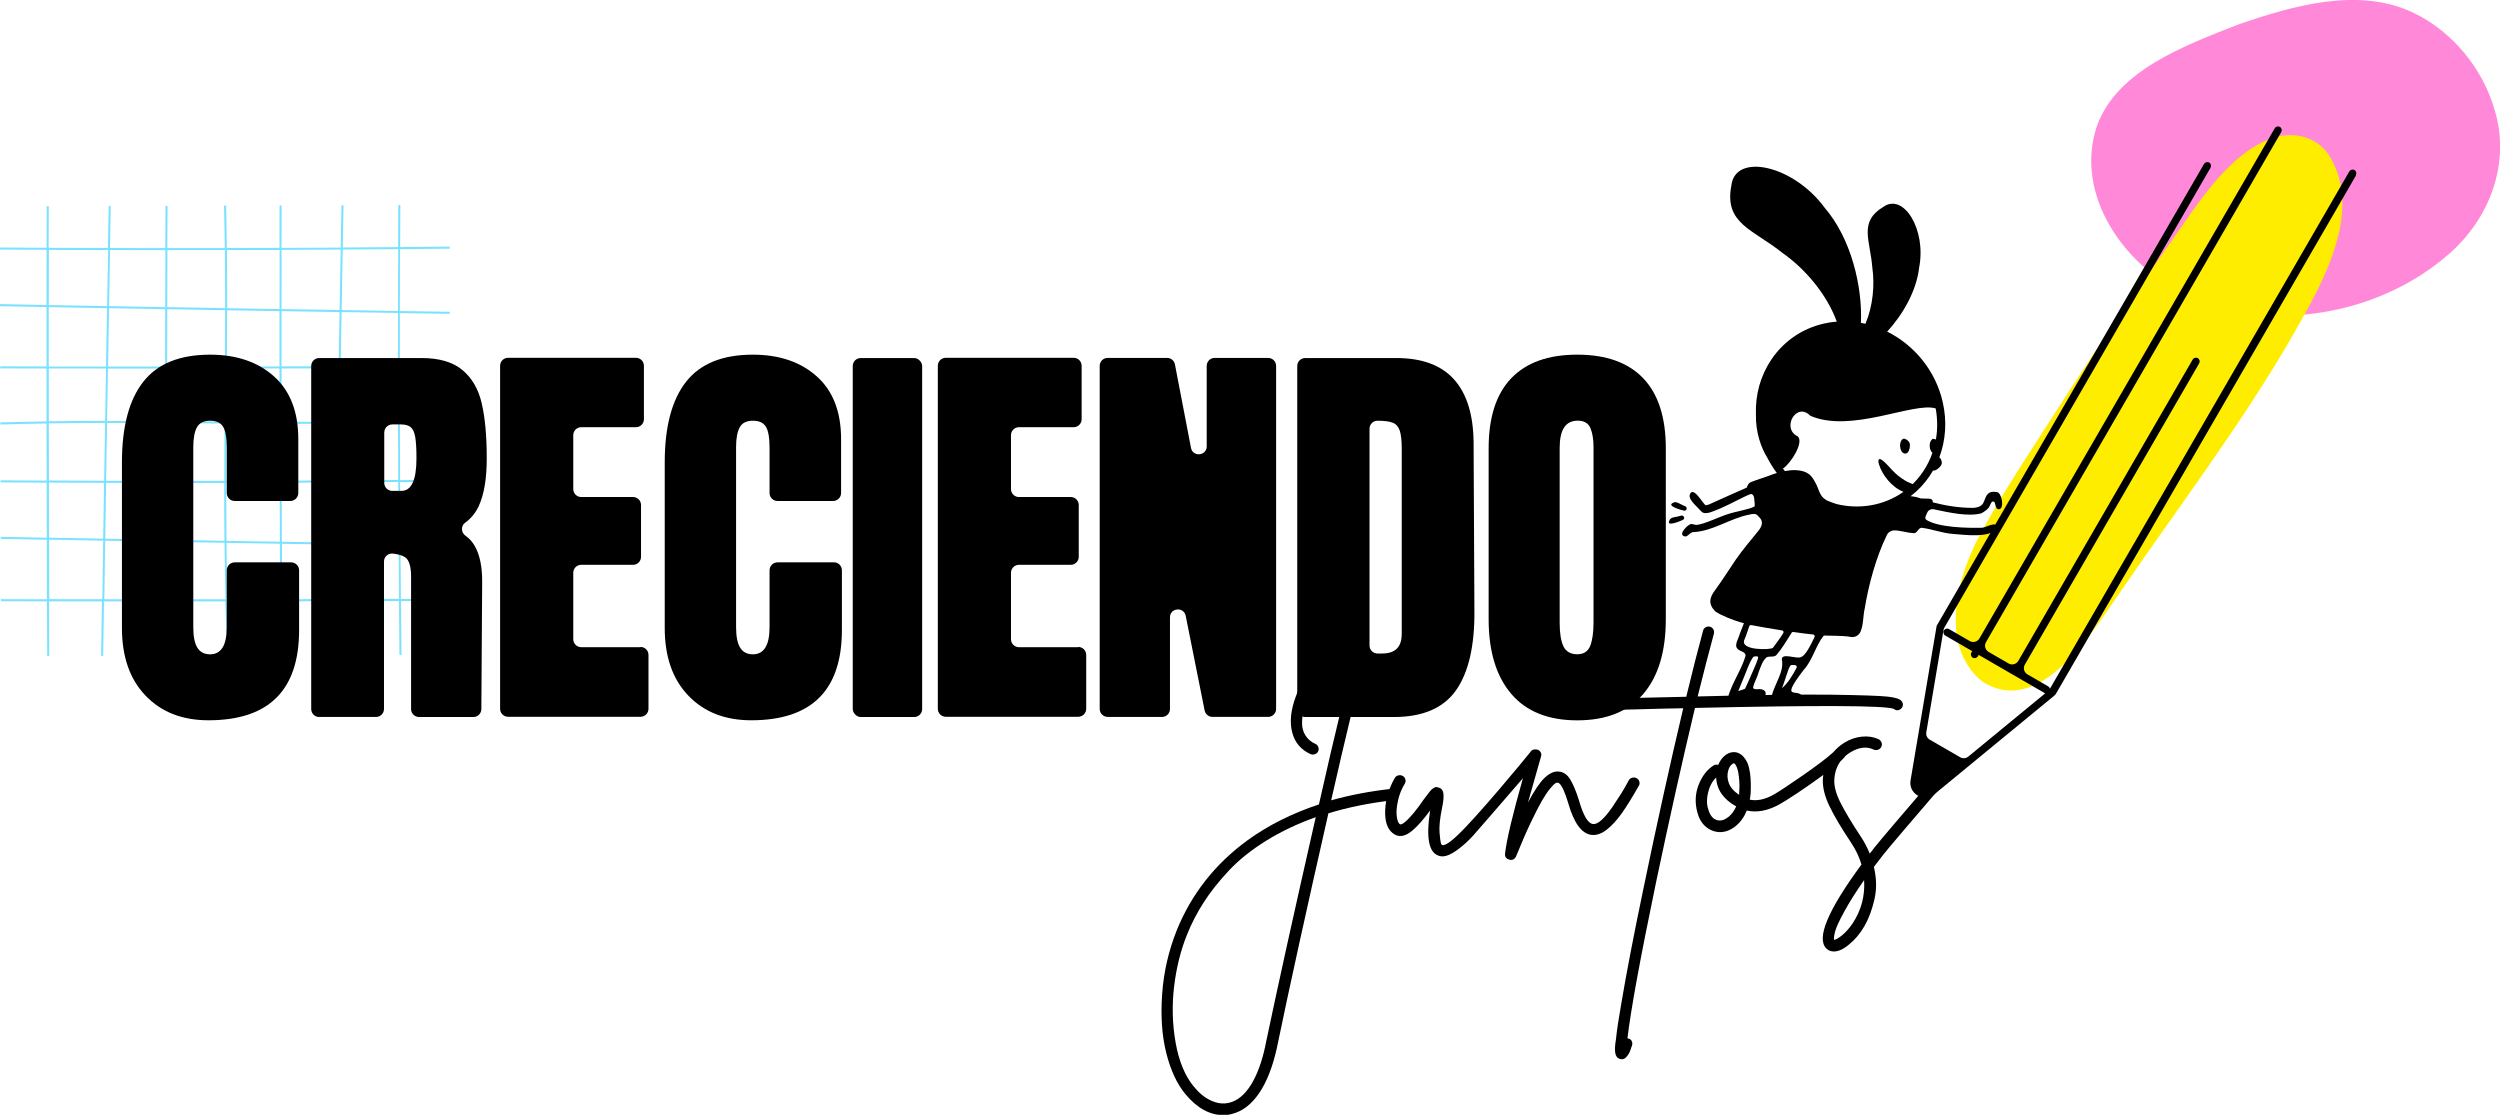
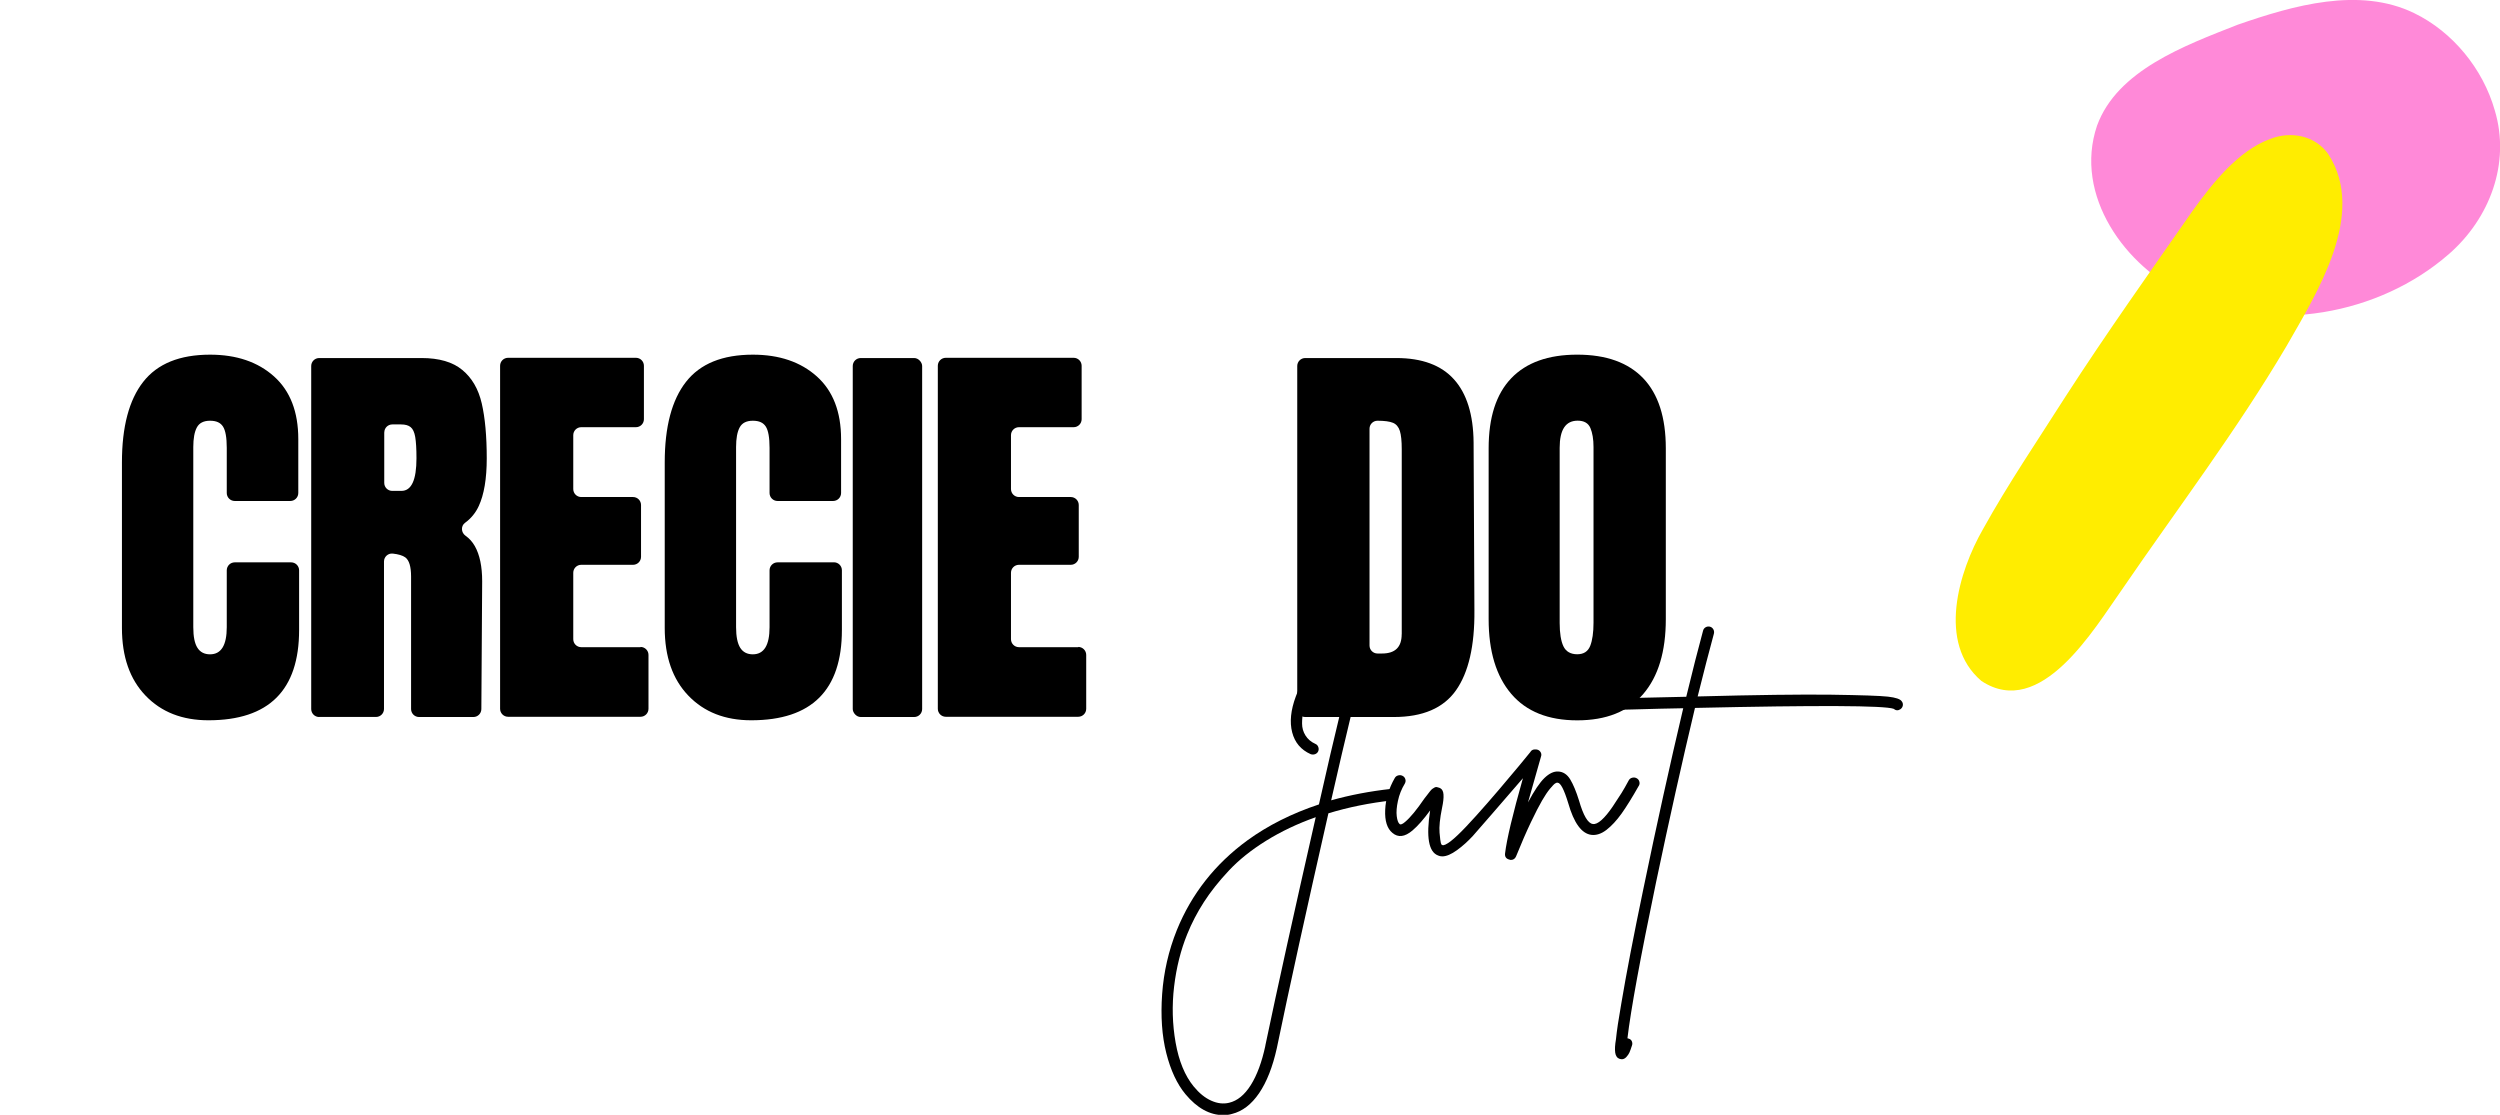
<svg xmlns="http://www.w3.org/2000/svg" id="Capa_2" viewBox="0 0 398.77 177.82">
  <defs>
    <style>.cls-1{fill:#ff89d8;}.cls-2{fill:none;}.cls-3{fill:#7ae2ff;}.cls-4{fill:#ffed00;}</style>
  </defs>
  <g id="Capa_1-2">
    <path class="cls-1" d="M390.54,40.59c-11.06,9.65-28.31,12.72-41.64,6.53-9.93-4.48-18.17-16-14.4-27.09,3.22-8.8,13.91-12.74,22.44-16.09,8.87-3.08,19.39-6.09,28.13-1.85,6.17,2.99,10.98,8.9,12.86,15.49,2.55,8.46-.8,17.25-7.29,22.93l-.09.08Z" />
-     <path class="cls-3" d="M71.72,39.66v-.33c-2.63.03-5.26.05-7.89.08,0-2.23.02-4.46.03-6.69h-.33c-.01,2.23-.02,4.46-.03,6.69-2.94.03-5.89.05-8.83.07.04-2.25.08-4.49.13-6.73h-.33c-.04,2.24-.08,4.49-.13,6.74-3.14.02-6.28.04-9.43.05,0-2.25,0-4.51.01-6.76h-.33c0,2.25-.01,4.5-.01,6.76-1.32,0-2.63.01-3.95.01-1.48,0-2.97,0-4.45.01-.02-2.25-.06-4.51-.11-6.75h-.33c.05,2.25.09,4.5.11,6.76-3.05,0-6.1,0-9.16,0,.01-2.25.02-4.49.04-6.73h-.33c-.01,2.24-.03,4.49-.04,6.73-2.94,0-5.87,0-8.81-.01.04-2.23.08-4.46.12-6.69h-.33c-.04,2.23-.08,4.46-.13,6.69-3.15,0-6.31-.02-9.45-.03,0-2.21,0-4.42.02-6.63h-.33c0,2.21-.01,4.41-.02,6.62-2.49-.01-4.98-.03-7.47-.04v.33c2.49.02,4.98.03,7.47.04,0,2.93,0,5.86-.01,8.8-2.48-.05-4.95-.09-7.43-.14v.33c2.47.05,4.95.09,7.43.14,0,3.15,0,6.31,0,9.47-2.47,0-4.93-.01-7.39-.02v.33c2.46,0,4.93.01,7.39.02,0,2.81,0,5.63,0,8.44-2.46.04-4.92.09-7.37.16v.33c2.45-.07,4.91-.12,7.37-.16,0,3.04,0,6.08.02,9.11-2.45-.01-4.91-.03-7.35-.05v.33c2.45.02,4.9.03,7.35.05,0,2.93.01,5.85.02,8.78-2.45-.05-4.9-.09-7.35-.14v.33c2.45.05,4.9.09,7.35.14.01,3.17.02,6.33.03,9.49-2.45,0-4.9-.01-7.35-.02v.33c2.45,0,4.9.01,7.35.02.01,2.91.03,5.82.04,8.73h.33c-.02-2.91-.03-5.82-.04-8.73,2.81,0,5.63.01,8.44.01-.04,2.9-.09,5.79-.13,8.69h.33c.04-2.89.08-5.79.13-8.69,3.29,0,6.59,0,9.88,0,.03,2.89.06,5.77.09,8.65h.33c-.03-2.88-.06-5.76-.09-8.65,3.04,0,6.09,0,9.14,0,.08,2.88.18,5.75.32,8.62h.33c-.14-2.87-.24-5.74-.32-8.62,2.79,0,5.58,0,8.37-.01.01,2.87.03,5.74.04,8.6h.33c-.02-2.86-.03-5.73-.04-8.6,2.8,0,5.61-.01,8.41-.02-.04,2.87-.08,5.73-.13,8.6h.33c.04-2.86.08-5.73.13-8.6,1.2,0,2.41,0,3.61-.01,2.1,0,4.2-.01,6.31-.02.03,2.87.06,5.73.09,8.6h.33c-.03-2.86-.06-5.73-.09-8.6,2.64-.01,5.28-.02,7.92-.03v-.33c-2.64.01-5.28.02-7.93.04-.03-2.83-.05-5.66-.07-8.49,2.66.04,5.32.08,7.97.12v-.33c-2.66-.04-5.31-.08-7.97-.12-.02-3.27-.04-6.55-.06-9.82,2.67-.02,5.33-.05,8-.08v-.33c-2.66.03-5.33.05-8,.08-.01-3.03-.03-6.06-.03-9.1,2.67-.06,5.34-.14,8-.25v-.33c-2.66.11-5.33.19-8,.25,0-2.81-.01-5.62-.01-8.42,2.67-.01,5.33-.02,7.99-.04v-.33c-2.66.01-5.32.03-7.99.04,0-2.82,0-5.64,0-8.46,2.65.04,5.31.08,7.95.12v-.33c-2.65-.04-5.3-.08-7.95-.12,0-3.29.02-6.58.03-9.86,2.63-.02,5.26-.05,7.89-.08ZM54.34,39.81c-.06,3.21-.12,6.42-.17,9.64-3.08-.05-6.17-.1-9.26-.15,0-3.15,0-6.3.01-9.44,3.14-.01,6.28-.03,9.42-.05ZM54.01,58.42c-3.03,0-6.07.02-9.1.02,0-2.94,0-5.88,0-8.81,3.09.05,6.17.1,9.25.15-.05,2.88-.1,5.76-.15,8.64ZM53.86,67.27c-.76,0-1.51,0-2.26.01-2.23,0-4.46,0-6.68,0,0-2.84,0-5.67,0-8.51,3.03,0,6.07-.01,9.1-.02-.05,2.84-.1,5.68-.14,8.53ZM53.71,76.63c-2.92.02-5.85.03-8.77.04,0-3.02-.01-6.04-.02-9.07,2.97,0,5.95,0,8.94,0-.05,3.01-.1,6.02-.15,9.03ZM53.55,86.55c-2.86-.05-5.73-.09-8.59-.14-.01-3.13-.02-6.27-.03-9.41,2.92-.01,5.85-.03,8.77-.04-.05,3.2-.1,6.39-.15,9.59ZM16.93,77.02c3.15,0,6.3.01,9.46.02.01,3.02.03,6.04.05,9.06-3.22-.06-6.44-.11-9.65-.17.05-2.97.09-5.94.14-8.91ZM17.08,67.47c3.1,0,6.19,0,9.27.02,0,3.07.02,6.14.03,9.22-3.15,0-6.3,0-9.45-.02.05-3.07.1-6.15.15-9.22ZM17.23,58.79c3.03,0,6.07,0,9.11,0,0,2.79,0,5.58,0,8.37-3.07-.02-6.16-.03-9.26-.02.05-2.78.09-5.57.14-8.35ZM17.4,49.16c2.98.05,5.97.11,8.95.16,0,3.05-.01,6.1-.01,9.15-3.04,0-6.07,0-9.1,0,.05-3.1.11-6.2.16-9.3ZM44.58,58.45c-2.8,0-5.59.01-8.39.01.02-2.97.04-5.97.04-8.97,2.78.05,5.57.09,8.35.14,0,2.94,0,5.88,0,8.82ZM44.59,67.28c-2.83,0-5.65-.03-8.46-.05,0-1.35.02-2.7.03-4.05.01-1.46.02-2.93.03-4.4,2.8,0,5.59,0,8.39-.01,0,2.84,0,5.67,0,8.51ZM44.61,76.68c-2.84.01-5.68.02-8.52.02,0-3.06.02-6.11.04-9.14,2.81.02,5.63.04,8.46.05,0,3.02,0,6.05.02,9.07ZM26.68,67.49c2.31.01,4.6.03,6.88.05.75,0,1.5.01,2.25.02-.02,3.03-.04,6.08-.04,9.14-3.02,0-6.04,0-9.05,0-.01-3.07-.02-6.14-.03-9.21ZM26.67,58.79c3.07,0,6.13,0,9.2,0-.01,1.47-.02,2.94-.03,4.4,0,1.34-.02,2.69-.03,4.05-.75,0-1.5-.01-2.25-.02-2.28-.02-4.58-.03-6.88-.05,0-2.79,0-5.58,0-8.38ZM35.87,58.46c-3.07,0-6.14,0-9.2,0,0-3.05,0-6.1.01-9.14,3.08.05,6.15.11,9.23.16,0,3.01-.02,6-.04,8.98ZM26.71,77.03c3.02,0,6.03,0,9.05,0,0,3.07,0,6.15.04,9.23-3.01-.05-6.03-.1-9.04-.16-.02-3.02-.04-6.04-.05-9.07ZM36.09,77.03c2.06,0,4.13,0,6.19-.02.78,0,1.55,0,2.33,0,0,3.14.02,6.27.03,9.4-2.84-.05-5.67-.09-8.51-.14-.03-3.08-.04-6.17-.04-9.24ZM40.65,39.88c1.32,0,2.63,0,3.95-.01,0,3.14,0,6.29-.01,9.43-2.78-.05-5.57-.09-8.35-.14,0-3.08,0-6.17-.04-9.27,1.48,0,2.97,0,4.45-.01ZM35.87,39.89c.03,3.09.04,6.18.04,9.26-3.08-.05-6.15-.1-9.23-.16,0-3.03.02-6.07.03-9.1,3.05,0,6.11,0,9.16,0ZM26.38,39.9c-.01,3.03-.02,6.06-.03,9.09-2.98-.05-5.97-.1-8.95-.16.05-2.98.11-5.96.16-8.94,2.94,0,5.88.01,8.81.01ZM7.8,39.86c3.15.02,6.3.03,9.45.03-.06,2.98-.11,5.96-.16,8.94-3.1-.06-6.2-.11-9.3-.17,0-2.94,0-5.87.01-8.8ZM7.78,48.99c3.09.06,6.19.11,9.29.17-.06,3.1-.11,6.2-.16,9.31-3.05,0-6.09,0-9.13-.01,0-3.16,0-6.31,0-9.46ZM7.78,58.77c3.04,0,6.08.01,9.13.01-.05,2.78-.1,5.57-.14,8.35-2.99,0-5.98.03-8.98.07,0-2.81,0-5.62,0-8.43ZM7.79,67.53c2.99-.04,5.98-.06,8.97-.07-.05,3.07-.1,6.15-.15,9.22-2.94,0-5.87-.02-8.8-.04,0-3.04-.01-6.08-.02-9.12ZM7.8,76.98c2.93.02,5.86.03,8.8.04-.05,2.97-.1,5.94-.14,8.9-2.88-.05-5.76-.1-8.63-.16,0-2.93-.02-5.85-.02-8.78ZM7.86,95.57c-.01-3.16-.02-6.32-.03-9.49,2.87.05,5.75.11,8.63.16-.05,3.12-.1,6.23-.14,9.34-2.82,0-5.64,0-8.45-.01ZM16.64,95.59c.05-3.11.09-6.22.14-9.34,3.22.06,6.44.12,9.66.17.02,3.06.05,6.12.07,9.17-3.29,0-6.58,0-9.87,0ZM26.84,95.59c-.03-3.05-.05-6.11-.07-9.17,3.01.05,6.02.1,9.04.16.03,3,.08,6.01.16,9.01-3.04,0-6.09,0-9.13,0ZM36.29,95.59c-.08-3-.13-6-.16-9,2.84.05,5.67.1,8.51.14,0,2.95.02,5.9.03,8.85-2.79,0-5.59,0-8.38.01ZM45,95.58c-.01-2.94-.02-5.89-.03-8.84,2.86.05,5.72.09,8.58.14-.04,2.9-.09,5.79-.13,8.68-2.8,0-5.61.01-8.42.02ZM63.65,95.52c-3.3.01-6.6.02-9.91.03.04-2.89.09-5.78.13-8.68,3.24.05,6.47.1,9.71.15.02,2.83.04,5.67.07,8.49ZM63.58,86.7c-3.23-.05-6.46-.1-9.7-.15.05-3.2.1-6.4.15-9.6,3.17-.02,6.33-.04,9.49-.07.02,3.27.04,6.55.06,9.82ZM63.52,76.56c-3.16.03-6.32.05-9.48.07.05-3.01.1-6.02.15-9.03,3.1-.02,6.2-.06,9.3-.13,0,3.03.02,6.06.03,9.09ZM63.48,67.14c-3.1.07-6.2.11-9.29.13.05-2.84.1-5.68.14-8.52.46,0,.92,0,1.39,0,2.58,0,5.17-.02,7.75-.03,0,2.81,0,5.62.01,8.43ZM63.47,58.39c-2.58.01-5.17.02-7.75.03-.46,0-.92,0-1.38,0,.05-2.88.1-5.76.15-8.64,3,.05,5.99.09,8.99.14,0,2.82,0,5.64,0,8.47ZM63.48,49.6c-2.99-.05-5.99-.09-8.98-.14.06-3.22.12-6.43.17-9.65,2.95-.02,5.89-.04,8.84-.07-.01,3.28-.02,6.57-.03,9.85Z" />
    <path class="cls-2" d="M62.57,78.3h1.47c1.6,0,2.4-1.73,2.4-5.2,0-1.51-.07-2.64-.2-3.4-.13-.76-.38-1.28-.73-1.57-.36-.29-.87-.43-1.53-.43h-1.4c-.7,0-1.27.57-1.27,1.27v8.07c0,.7.57,1.27,1.27,1.27Z" />
    <path class="cls-2" d="M251.65,67.11c-1.91,0-2.87,1.44-2.87,4.33v27.93c0,1.64.2,2.89.6,3.73.4.84,1.13,1.27,2.2,1.27s1.71-.44,2.07-1.33c.36-.89.53-2.13.53-3.73v-28c0-1.24-.17-2.26-.5-3.03-.33-.78-1.01-1.17-2.03-1.17Z" />
    <path class="cls-2" d="M222.18,67.44c-.53-.22-1.36-.33-2.47-.33-.7,0-1.27.57-1.27,1.27v34.59c0,.7.57,1.27,1.27,1.27h.73c2.09,0,3.13-1.02,3.13-3.07v-29.53c0-1.29-.1-2.25-.3-2.9-.2-.64-.57-1.08-1.1-1.3Z" />
    <rect x="136.02" y="57.11" width="11.07" height="57.26" rx="1.27" ry="1.27" />
    <path d="M251.58,56.57c-4.62,0-8.13,1.26-10.53,3.77-2.4,2.51-3.6,6.23-3.6,11.17v27.26c0,5.11,1.2,9.08,3.6,11.9,2.4,2.82,5.91,4.23,10.53,4.23s8.13-1.4,10.53-4.2c2.4-2.8,3.6-6.78,3.6-11.93v-27.26c0-4.93-1.2-8.65-3.6-11.17-2.4-2.51-5.91-3.77-10.53-3.77ZM254.18,99.3c0,1.6-.18,2.84-.53,3.73-.36.89-1.04,1.33-2.07,1.33s-1.8-.42-2.2-1.27c-.4-.84-.6-2.09-.6-3.73v-27.93c0-2.89.95-4.33,2.87-4.33,1.02,0,1.7.39,2.03,1.17.33.78.5,1.79.5,3.03v28Z" />
    <path d="M47.71,100.5v-9.53c0-.7-.57-1.27-1.27-1.27h-9c-.7,0-1.27.57-1.27,1.27v9.07c0,2.89-.89,4.33-2.67,4.33-.89,0-1.56-.34-2-1.03-.45-.69-.67-1.79-.67-3.3v-28.73c0-1.38.19-2.42.57-3.13.38-.71,1.08-1.07,2.1-1.07s1.67.31,2.07.93c.4.62.6,1.76.6,3.4v7.2c0,.7.57,1.27,1.27,1.27h8.87c.7,0,1.27-.57,1.27-1.27v-8.6c0-4.35-1.29-7.69-3.87-10-2.58-2.31-5.98-3.47-10.2-3.47-4.84,0-8.4,1.44-10.66,4.33-2.27,2.89-3.4,7.18-3.4,12.86v26.4c0,4.58,1.25,8.18,3.77,10.8,2.51,2.62,5.85,3.93,10.03,3.93,9.64,0,14.46-4.8,14.46-14.4Z" />
    <path d="M50.91,114.36h9.07c.7,0,1.27-.57,1.27-1.27v-23.53c0-.75.66-1.34,1.4-1.26.9.1,1.57.3,1.99.6.62.45.93,1.47.93,3.07v21.13c0,.7.57,1.27,1.27,1.27h8.67c.7,0,1.26-.56,1.27-1.26l.13-20.4c0-2.35-.39-4.22-1.17-5.6-.38-.67-.88-1.23-1.49-1.66-.71-.5-.77-1.55-.07-2.06.95-.69,1.69-1.59,2.19-2.68.84-1.82,1.27-4.35,1.27-7.6,0-3.55-.27-6.48-.8-8.77-.53-2.29-1.57-4.07-3.1-5.33-1.53-1.27-3.7-1.9-6.5-1.9h-16.33c-.7,0-1.27.57-1.27,1.27v54.72c0,.7.57,1.27,1.27,1.27ZM61.3,68.97c0-.7.57-1.27,1.27-1.27h1.4c.67,0,1.18.14,1.53.43.36.29.6.81.73,1.57.13.76.2,1.89.2,3.4,0,3.47-.8,5.2-2.4,5.2h-1.47c-.7,0-1.27-.57-1.27-1.27v-8.07Z" />
    <path d="M133.02,89.7h-9c-.7,0-1.27.57-1.27,1.27v9.07c0,2.89-.89,4.33-2.67,4.33-.89,0-1.56-.34-2-1.03-.44-.69-.67-1.79-.67-3.3v-28.73c0-1.38.19-2.42.57-3.13.38-.71,1.08-1.07,2.1-1.07s1.67.31,2.07.93c.4.62.6,1.76.6,3.4v7.2c0,.7.57,1.27,1.27,1.27h8.87c.7,0,1.27-.57,1.27-1.27v-8.6c0-4.35-1.29-7.69-3.87-10-2.58-2.31-5.98-3.47-10.2-3.47-4.84,0-8.4,1.44-10.66,4.33-2.27,2.89-3.4,7.18-3.4,12.86v26.4c0,4.58,1.25,8.18,3.77,10.8,2.51,2.62,5.85,3.93,10.03,3.93,9.64,0,14.46-4.8,14.46-14.4v-9.53c0-.7-.57-1.27-1.27-1.27Z" />
-     <path d="M176.68,114.36h8.67c.7,0,1.27-.57,1.27-1.27v-14.61c0-1.53,2.21-1.75,2.51-.25l3.02,15.1c.12.59.64,1.02,1.24,1.02h8.89c.7,0,1.27-.57,1.27-1.27v-54.72c0-.7-.57-1.27-1.27-1.27h-8.53c-.7,0-1.27.57-1.27,1.27v12.83c0,1.54-2.22,1.75-2.51.24l-2.56-13.31c-.11-.6-.64-1.03-1.24-1.03h-9.49c-.7,0-1.27.57-1.27,1.27v54.72c0,.7.57,1.27,1.27,1.27Z" />
    <path d="M102.18,103.23h-9.47c-.7,0-1.27-.57-1.27-1.27v-10.6c0-.7.57-1.27,1.27-1.27h8.27c.7,0,1.27-.57,1.27-1.27v-8.27c0-.7-.57-1.27-1.27-1.27h-8.27c-.7,0-1.27-.57-1.27-1.27v-8.6c0-.7.57-1.27,1.27-1.27h8.73c.7,0,1.27-.57,1.27-1.27v-8.53c0-.7-.57-1.27-1.27-1.27h-20.4c-.7,0-1.27.57-1.27,1.27v54.72c0,.7.57,1.27,1.27,1.27h21.13c.7,0,1.27-.57,1.27-1.27v-8.6c0-.7-.57-1.27-1.27-1.27Z" />
    <path d="M231.92,60.51c-2.04-2.27-5.11-3.4-9.2-3.4h-14.53c-.7,0-1.27.57-1.27,1.27v54.72c0,.7.57,1.27,1.27,1.27h14.13c4.62,0,7.93-1.42,9.93-4.27,2-2.84,2.98-7.09,2.93-12.73l-.13-26.8c-.04-4.44-1.09-7.8-3.13-10.06ZM223.58,101.17c0,2.05-1.04,3.07-3.13,3.07h-.73c-.7,0-1.27-.57-1.27-1.27v-34.59c0-.7.57-1.27,1.27-1.27,1.11,0,1.93.11,2.47.33.53.22.9.66,1.1,1.3.2.64.3,1.61.3,2.9v29.53Z" />
    <path d="M172,103.23h-9.47c-.7,0-1.27-.57-1.27-1.27v-10.6c0-.7.57-1.27,1.27-1.27h8.27c.7,0,1.27-.57,1.27-1.27v-8.27c0-.7-.57-1.27-1.27-1.27h-8.27c-.7,0-1.27-.57-1.27-1.27v-8.6c0-.7.57-1.27,1.27-1.27h8.73c.7,0,1.27-.57,1.27-1.27v-8.53c0-.7-.57-1.27-1.27-1.27h-20.4c-.7,0-1.27.57-1.27,1.27v54.72c0,.7.57,1.27,1.27,1.27h21.13c.7,0,1.27-.57,1.27-1.27v-8.6c0-.7-.57-1.27-1.27-1.27Z" />
    <path class="cls-4" d="M371.37,24.57c-2.09-2.96-5.98-3.71-9.27-2.4-5.1,1.86-9.25,7.11-12.42,11.54-6.78,9.73-13.66,19.4-20.16,29.46-4.47,7.04-9.19,13.96-13.22,21.24-3.87,6.75-7.34,18.17-.25,24.21,9.47,6.26,18.01-8.37,22.4-14.55,8.95-13.08,18.24-25.27,26.27-38.87,4.73-8.31,12.85-20.99,6.69-30.56l-.05-.07Z" />
    <path d="M222.9,126.63c-.03-.25-.15-.45-.35-.61-.2-.16-.42-.22-.63-.19-3.42.38-6.61.99-9.59,1.83,1.22-5.36,2.27-9.86,3.15-13.49,1.6-6.61,1.3-10.25-.89-10.91-1.29-.41-2.73.26-4.32,2-1.6,1.74-2.79,3.67-3.57,5.81-.82,2.19-1.01,4.11-.59,5.74.42,1.63,1.4,2.79,2.94,3.48.25.09.49.09.73,0,.23-.09.4-.25.49-.47.09-.22.09-.45,0-.68-.09-.24-.25-.4-.47-.49-.69-.31-1.21-.76-1.57-1.34-.36-.58-.54-1.21-.54-1.9s.06-1.32.19-1.9c.12-.58.3-1.17.52-1.76.47-1.28,1.1-2.48,1.88-3.6.78-1.11,1.52-1.94,2.21-2.49.69-.55,1.22-.76,1.6-.63.19.06.35.32.49.78.14.45.16,1.39.07,2.8-.09,1.41-.39,3.13-.89,5.17-.94,3.85-2.07,8.7-3.38,14.53-4.33,1.44-8.13,3.35-11.42,5.74-5.14,3.76-8.89,8.52-11.24,14.29-1.32,3.29-2.1,6.7-2.35,10.23-.25,3.53-.03,6.66.66,9.4.69,2.74,1.71,4.93,3.06,6.56,1.85,2.22,3.87,3.34,6.06,3.34.47,0,.92-.06,1.36-.19,1.66-.41,3.1-1.51,4.33-3.31,1.22-1.8,2.16-4.19,2.82-7.17,1.97-9.53,4.72-22.02,8.23-37.47,3.17-.97,6.58-1.66,10.25-2.07.16-.03.3-.09.42-.19.13-.09.22-.21.28-.35.06-.14.09-.29.09-.45ZM201.84,166.78c-.56,2.63-1.34,4.73-2.33,6.3-.99,1.57-2.14,2.51-3.46,2.82-.91.22-1.86.11-2.84-.33-.99-.44-1.92-1.19-2.8-2.26-1.41-1.72-2.37-4.06-2.89-7-.52-2.95-.6-5.93-.24-8.96.36-3.02,1.06-5.81,2.09-8.34.72-1.79,1.61-3.49,2.66-5.12,1.05-1.63,2.37-3.3,3.97-5.01,1.6-1.71,3.58-3.3,5.95-4.77,2.37-1.47,5.01-2.73,7.92-3.76-3.45,15.17-6.13,27.31-8.04,36.43Z" />
    <path d="M261.4,125.36c.13-.22.16-.45.09-.68-.06-.24-.2-.42-.42-.54-.22-.12-.45-.16-.71-.09-.25.06-.44.2-.56.42-.44.82-.82,1.49-1.15,2.02-.33.53-.81,1.26-1.43,2.19-.63.92-1.21,1.63-1.76,2.12-.55.49-1.01.7-1.39.63-.78-.09-1.52-1.35-2.21-3.76-.44-1.41-.9-2.52-1.39-3.34-.49-.81-1.14-1.24-1.95-1.27-.69-.03-1.41.31-2.16,1.03-.75.72-1.63,2.02-2.63,3.9.38-1.35.91-3.23,1.6-5.64.25-.88.41-1.43.47-1.65.09-.25.08-.49-.05-.71-.13-.22-.31-.36-.54-.42-.1-.03-.2-.03-.3-.03-.08,0-.16,0-.24.01-.25.05-.44.18-.56.4-.94,1.19-8.56,10.42-11.61,13.27-.41.39-.78.71-1.1.96-.33.25-.61.43-.85.54-.24.11-.4.13-.49.07-.09,0-.17-.1-.23-.31-.06-.2-.13-.76-.21-1.67-.08-.91.05-2.22.4-3.95.19-.88.27-1.59.23-2.14-.03-.55-.25-.9-.66-1.06-.16-.06-.3-.1-.42-.12-.13-.02-.25.02-.38.09-.13.08-.24.15-.33.21-.09.06-.22.2-.38.4-.16.2-.29.38-.4.52-.11.14-.27.35-.49.63-1.22,1.79-2.24,3.02-3.06,3.71-.44.38-.74.49-.89.33-.22-.19-.37-.6-.45-1.25-.08-.64-.02-1.45.19-2.42.2-.97.57-1.9,1.1-2.77.12-.22.16-.45.09-.68-.06-.23-.2-.42-.42-.54-.22-.12-.45-.16-.71-.09-.25.06-.44.2-.56.42-.94,1.63-1.45,3.32-1.53,5.08-.08,1.76.31,2.98,1.15,3.67.91.78,1.97.66,3.2-.38.85-.72,1.79-1.79,2.82-3.2-.66,4.23-.24,6.63,1.27,7.19.19.09.41.14.66.14.66,0,1.44-.33,2.35-.99.91-.66,1.75-1.42,2.54-2.28.52-.58,4.97-5.7,7.98-9.2-1.62,5.73-2.58,9.73-2.85,12-.06.53.17.86.71.99.06.03.13.05.19.05.41,0,.69-.19.85-.56.85-2.1,1.64-3.92,2.37-5.45.74-1.54,1.33-2.7,1.79-3.48.45-.78.87-1.4,1.25-1.86.38-.45.65-.74.82-.85.17-.11.31-.15.4-.12.47,0,1.03,1.08,1.69,3.24.91,3.2,2.15,4.89,3.71,5.08.78.09,1.58-.17,2.4-.8.81-.63,1.61-1.49,2.4-2.59.78-1.1,1.71-2.59,2.77-4.47Z" />
    <path d="M302.06,113.07c.34.28.71.3,1.08.05.22-.16.34-.36.38-.61.03-.25-.03-.47-.19-.66-.22-.34-.95-.59-2.19-.73-1.24-.14-4.25-.24-9.05-.31-4.8-.06-11.89.03-21.3.28.97-3.89,1.83-7.22,2.59-10.01.06-.25.03-.49-.09-.7-.13-.22-.31-.36-.54-.42-.24-.06-.46-.03-.68.09-.22.13-.36.31-.42.56-.78,2.88-1.68,6.39-2.68,10.53-2.54.06-5.36.13-8.46.19-4.98.16-7.91.23-8.79.23-.16,0-.31.04-.45.12-.14.08-.25.19-.33.33-.08.14-.12.29-.12.45,0,.25.09.46.26.63.17.17.38.26.63.26.88,0,3.82-.06,8.84-.19,3.17-.09,5.81-.16,7.94-.19-2.13,9.03-4.25,18.62-6.35,28.77-1.57,7.52-2.74,13.63-3.53,18.33-.44,2.48-.72,4.37-.85,5.69-.16.91-.2,1.63-.12,2.16.08.53.32.86.73.99.13.03.23.05.33.05.25,0,.49-.12.71-.35.22-.24.38-.47.49-.71.11-.24.24-.6.4-1.1.09-.22.09-.45,0-.68-.09-.24-.27-.38-.52-.45-.06-.03-.12-.05-.19-.05.53-4.51,2.05-12.8,4.56-24.87,2.1-10,4.17-19.27,6.21-27.83,19.62-.44,30.18-.39,31.69.14Z" />
-     <path d="M375.8,27.98l-47.83,82.63c-.08.14-.19.27-.32.37l-19.09,15.7c-.43.36-.94.54-1.46.54-.41,0-.82-.1-1.21-.33-.87-.5-1.31-1.43-1.14-2.42l4.16-24.64.04-.07,42.61-73.61c.17-.28.53-.38.82-.22.29.16.38.53.22.82l-42.45,73.34c-.07.12-.11.25-.14.38l-2.75,16.34c-.08.46.14.94.55,1.17l4.86,2.81c.41.24.93.19,1.29-.11l12.27-10.09s-.08-.03-.11-.05l-10.5-6.08-.13.22c-.16.27-.54.38-.82.22-.29-.16-.38-.53-.22-.82l.13-.22-4.29-2.48c-.28-.16-.38-.53-.22-.82.08-.14.21-.24.36-.28.15-.04.32-.02.45.06l3.31,1.91c.26.15.57.19.86.11.29-.08.54-.27.69-.53l47.1-81.37c.16-.28.53-.38.82-.22.28.16.38.53.22.82l-47.1,81.37c-.31.54-.13,1.24.41,1.55l3.2,1.85c.26.15.57.19.86.11.29-.08.54-.27.69-.53l27.81-48.06c.16-.28.53-.38.82-.22.29.16.38.53.22.82l-27.81,48.06c-.31.54-.13,1.24.41,1.55l3.31,1.92c.15.09.25.23.28.38l47.76-82.52c.17-.28.53-.38.82-.22h0c.29.16.38.53.22.82Z" />
-     <path d="M311.12,123.32c-.03-.25-.14-.46-.33-.63-.19-.17-.41-.24-.66-.21-.25.03-.45.14-.61.33-6.11,7.11-9.61,11.22-10.48,12.32-.28.38-.55.72-.8,1.03-.38-.94-.86-1.87-1.46-2.77-1.41-2.13-2.48-3.91-3.2-5.34-.72-1.43-1.05-2.66-.99-3.69.06-1.15.39-2.12.98-2.93.31-.28.56-.53.71-.73.03-.03.05-.07.07-.11.25-.21.52-.42.82-.6,1.35-.81,2.59-.96,3.71-.42.22.09.45.1.68.02.23-.08.41-.23.52-.45.11-.22.12-.45.05-.68-.08-.23-.23-.41-.45-.54-.82-.38-1.71-.52-2.68-.42-.97.09-1.9.41-2.77.94-.71.43-1.31.96-1.82,1.56-1.86,1.75-8.01,5.89-9.34,6.66-1.46.85-2.78,1.14-3.97.89.06-.31.11-.63.14-.94.06-1.25.03-2.33-.09-3.24-.13-.91-.32-1.58-.59-2.02-.27-.44-.53-.76-.8-.96-.27-.2-.56-.34-.87-.4-.56-.09-1.11.05-1.62.42-.52.38-.92.91-1.2,1.6-.28-.09-.53-.06-.75.09-1.03.66-1.83,1.69-2.37,3.08-.55,1.4-.62,2.86-.21,4.4.25.97.7,1.73,1.34,2.28.64.55,1.39.84,2.23.87h.05c.85,0,1.66-.31,2.44-.92.78-.61,1.39-1.45,1.83-2.52,1.57.35,3.24.05,5.03-.89,1.12-.59,4.48-2.8,7.17-4.79-.03.21-.06.43-.07.65-.06,1.29.28,2.71,1.03,4.28.75,1.57,1.91,3.53,3.48,5.88.75,1.13,1.3,2.29,1.65,3.48-5.39,7.33-7.25,11.8-5.59,13.4.31.31.71.47,1.18.47.75,0,1.57-.38,2.44-1.13.94-.75,1.75-1.72,2.44-2.91.69-1.19,1.22-2.62,1.6-4.28.38-1.66.34-3.38-.09-5.17.5-.66,1.02-1.33,1.55-2.02.88-1.1,4.36-5.19,10.44-12.27.19-.19.27-.41.24-.66ZM275.74,130.27c-.49.41-.95.61-1.39.61-.91,0-1.54-.61-1.88-1.83-.25-.75-.26-1.63-.02-2.63.24-1,.67-1.8,1.29-2.4.09,1.94,1.16,3.48,3.2,4.61-.31.69-.71,1.24-1.2,1.65ZM277.41,126.51v.28c-.85-.56-1.39-1.19-1.65-1.88-.25-.69-.28-1.36-.09-2.02.09-.34.24-.62.42-.82.19-.2.34-.31.47-.31h.05s.09.05.16.14c.08.09.16.25.26.47.09.22.17.5.24.85.06.35.12.79.16,1.34.05.55.04,1.2-.02,1.95ZM295.51,147.29c-.56.81-1.13,1.45-1.69,1.9-.56.45-.99.7-1.27.73-.06-.25,0-.7.16-1.34.17-.64.66-1.7,1.46-3.17.8-1.47,1.86-3.15,3.17-5.03.16,2.51-.45,4.81-1.83,6.91Z" />
-     <path d="M303.45,70.06c.3-.28.98.19,1.14.6.16.41-.04,1.48-.46,1.64-.96.37-1.44-1.52-.68-2.24ZM268.64,81.46c.5.02.53-.62.08-.75-.73-.25-1.36-.88-1.89-.49-1.04.48,1.37,1.15,1.82,1.24ZM268.06,82.27c-.73.25-1.61.14-1.79.79-.52,1.02,1.78.06,2.2-.15.41-.29.03-.82-.41-.64ZM319.05,81.16c-.18.12-.49.09-.6-.14-.14-.17-.17-.61-.29-.87-.09-.2-.38-.21-.5-.03-.13.2-.23.48-.33.66-.21.44-.79.82-1.23,1.07-.02.01-.05.02-.07.03-2.05.56-5.08-.12-7.34-.59-.54-.18-1.08-.03-1.31.53-.14.35-.45.8-.13,1.09,1.92,1.25,6.66,1.33,8.91,1.27.02,0,.03,0,.05,0,.77-.12,2.52-1.24,2.23.17-1.09,1.51-5.15.95-6.87.82-1.74-.11-3.34-.78-5.04-.98-.04,0-.08,0-.12,0-.51.15-.62.96-1.26.85-.88-.05-2.07-.43-2.97-.44-.51,0-.99.28-1.21.74-1.75,3.62-2.9,7.86-3.54,11.76-.27,1.13-.18,2.58-.67,3.67-.27.62-.95.96-1.6.82-.51-.11-1.4-.17-3.54-.2-.17,0-.36,0-.55-.02-.1,0-.19.04-.25.11-1.23,1.59-1.7,3.82-3.11,5.36,0,0,0,0-.01.01-4.21,5.52-.41,2.48-.19,4.54,0,.57-.82.28-1.19.34-1.1-.04-2.27.06-3.39-.02-.14-.03-.26-.07-.33-.15-.13-.16-.04-.4,0-.6.55-2,2.04-3.92,1.61-5.79.03-1.1,2.35,0,3.04-.36.72-.18,1.56-1.89,2.18-3.19.09-.18-.03-.39-.23-.41-.98-.1-2.06-.24-3.14-.4-.11-.02-.23.03-.29.13-.76,1.2-1.49,2.46-2.4,3.53-.4.44-1.14.12-1.59.39-.03.01-.05.03-.07.05-.63.6-.88,1.52-1.2,2.32,0,0,0,.01,0,.02-.21.79-.67,1.54-.87,2.3-.04.16.06.33.23.36.15.03.35.03.56.02.76-.09,1.46.29,1.13,1.06-.24.39-.7.45-1.14.62-.31.12-.61.14-.95.14-1.5,0-2.85-.01-3.66-.08-.29.01-.23-.29-.18-.48.63-2.23,2.13-4.33,2.79-6.54.11-.68-.88-.73-1.25-1.13-.63-.59.16-1.67.29-2.29.2-.54.38-1,.6-1.55.04-.1.08-.18.11-.27-1.63-.41-3.69-1.27-4.52-1.85-.02-.01-.04-.03-.05-.04-1.15-1.17-.96-2.18,0-3.43,1.1-1.51,2.21-3.26,3.3-4.87,1.08-1.55,2.33-3.02,3.52-4.48.68-.82.95-1.64.03-2.4-.37-.54-.95-.35-1.49-.24-2.93.57-5.79,2.62-8.71,2.76-.6-.05-.88.62-1.4.72-1.36-.17.21-1.73.74-1.95.34-.15.68.12,1.01.1,1.27-.11,3.5-1.25,5.03-1.73,1.1-.38,3.47-.77,4.18-1.19.11-.09.1-.26.07-.52-.08-.46.02-1.47-.59-1.49-.73.18-2.99,1.48-4.93,2.32-1.1.41-2.36,1.13-2.99.46-.52-.63-2-1.76-1.86-2.6.21-.83.8-.54,1.4.22.45.51.85,1.16,1.1,1.36.17.1.43-.06.6-.1,2.28-1.04,4.06-1.82,6.01-2.68.09-.31.29-.62.41-.73.23-.22,1.7-.64,3.04-1.13h0c.27-.1.53-.19.78-.29.17-.06.37-.12.57-.18-.57-.75-1.06-1.55-1.5-2.4-.99-1.58-1.9-4.04-1.84-6.94-.11-3.14.72-6.16,2.45-8.74,2.14-3.19,5.42-5.29,9.24-5.92.4-.07.81-.11,1.21-.14-1.64-4.49-5.14-8.49-8.64-10.95-4.69-3.76-9.35-4.67-8.18-10.74.56-5.28,9.83-3.35,14.88,3.51,4.21,4.88,6.05,12.54,5.79,18.37.24.04.48.09.72.15,1.21-2.88,1.49-6.21,1.1-8.94-.33-4.37-2.22-7.32,1.74-9.7,3.21-2.32,6.92,3.59,5.72,9.7-.42,3.68-2.56,7.42-5.09,10.19,4.3,2.14,7.72,6.21,8.86,11.25.69,3.04.48,6.08-.55,8.81.29.18.47.71.38,1.05-.11.41-.92,1.16-1.38,1.05,0,0,0,0,0,0-.16.28-.33.55-.51.82-.85,1.27-1.89,2.37-3.07,3.27.4.03.84.1,1.3.25h0c.11.04.21.07.32.11.41.02.84.03,1.22.03.62,0,.73.31.69.59,2.05.53,4.21.88,6.3.88.79,0,1.62-.23,1.87-1.01.38-1,.64-1.74,1.97-1.52h.08c.75.09,1.16,2.21.59,2.65ZM286.35,106.09c-.18-.02-.38-.02-.53-.02-.05,0-.09,0-.13.03-.32.19-.46.89-.75,1.66-.26.79-.54,1.68-.72,2.01h0c.95-.74,1.75-2.13,2.35-3.25.1-.18-.02-.41-.23-.42ZM284.72,75.14c.55-.1,1.13-.17,1.69-.15,0,0,.77.03,1.32.22.44.15.83.38,1.15.72,1.52,1.92.98,3.06,2.56,3.91.5.22,1.01.41,1.54.57,1.73.41,3.55.5,5.36.2,1.95-.32,3.74-1.07,5.28-2.16-1.83-.7-3.4-2.68-3.91-4.39-.14-.42-.2-1.13.44-.71.61.41,1.16,1.13,1.76,1.73.55.59,1.21,1.11,1.87,1.51l.03.02c.5.32.93.45,1.29.6.61-.6,1.16-1.26,1.65-1.99.63-.94,1.13-1.94,1.49-2.99-.51-.41-.64-1.61-.07-2.15.15-.14.39-.09.62.04.28-1.61.27-3.28-.03-4.97-3.48-1.09-13.48,4.02-20,1.17-2.21-2.3-4.67,2.01-2.02,3.28,1.05.9-1.02,4.25-2.35,5.15.11.14.22.27.33.41ZM279.74,104.73c-.56.45-1.43,3.06-1.91,4.12-.17.44-.42.99-.55,1.35.01,0,.04,0,.06.01.19-.07.7-.2.92-.31.06-.03.1-.07.13-.13.45-.91,1.35-3.07,1.73-3.91l.02-.05c.14-.62.78-1.32-.39-1.08ZM284.26,100.56c-1.98-.31-3.81-.64-4.91-.85-.14-.03-.28.05-.33.18-.25.7-.48,1.48-.76,2.12-.84,1.78,4.18,1.68,4.54,1.32l.03-.04c.5-.7,1.12-1.49,1.62-2.31.11-.17,0-.4-.21-.43Z" />
  </g>
</svg>